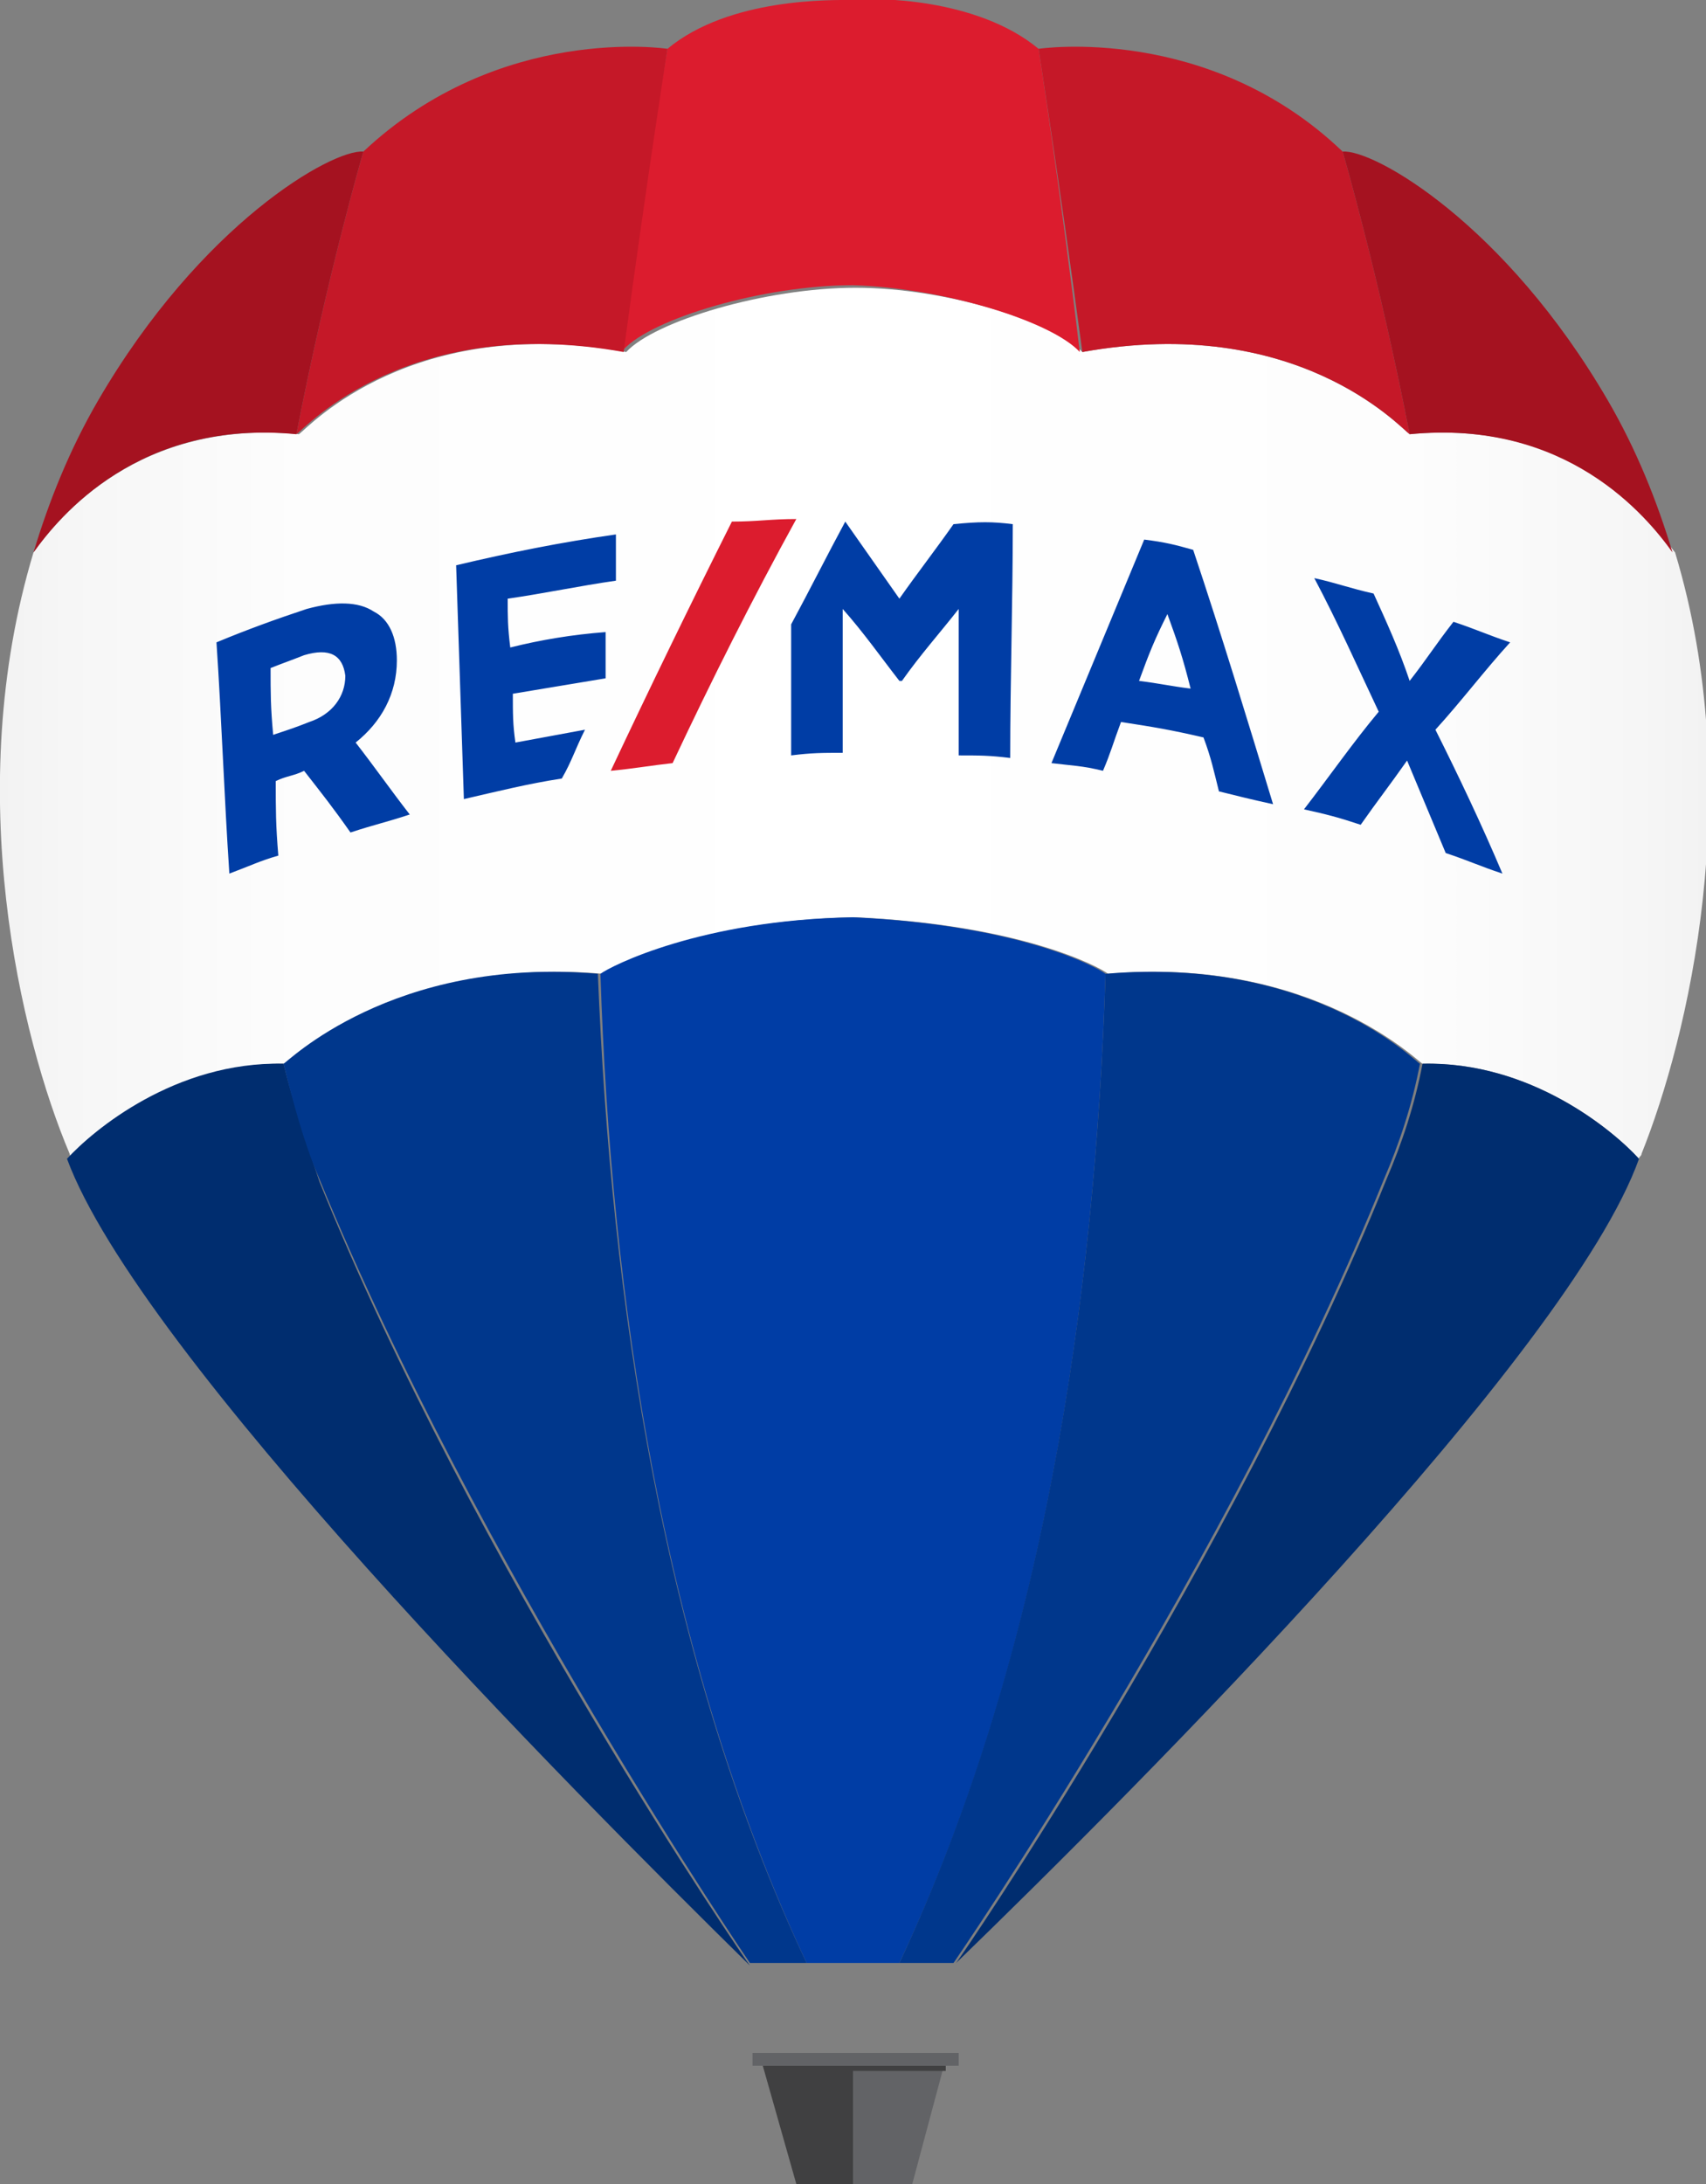
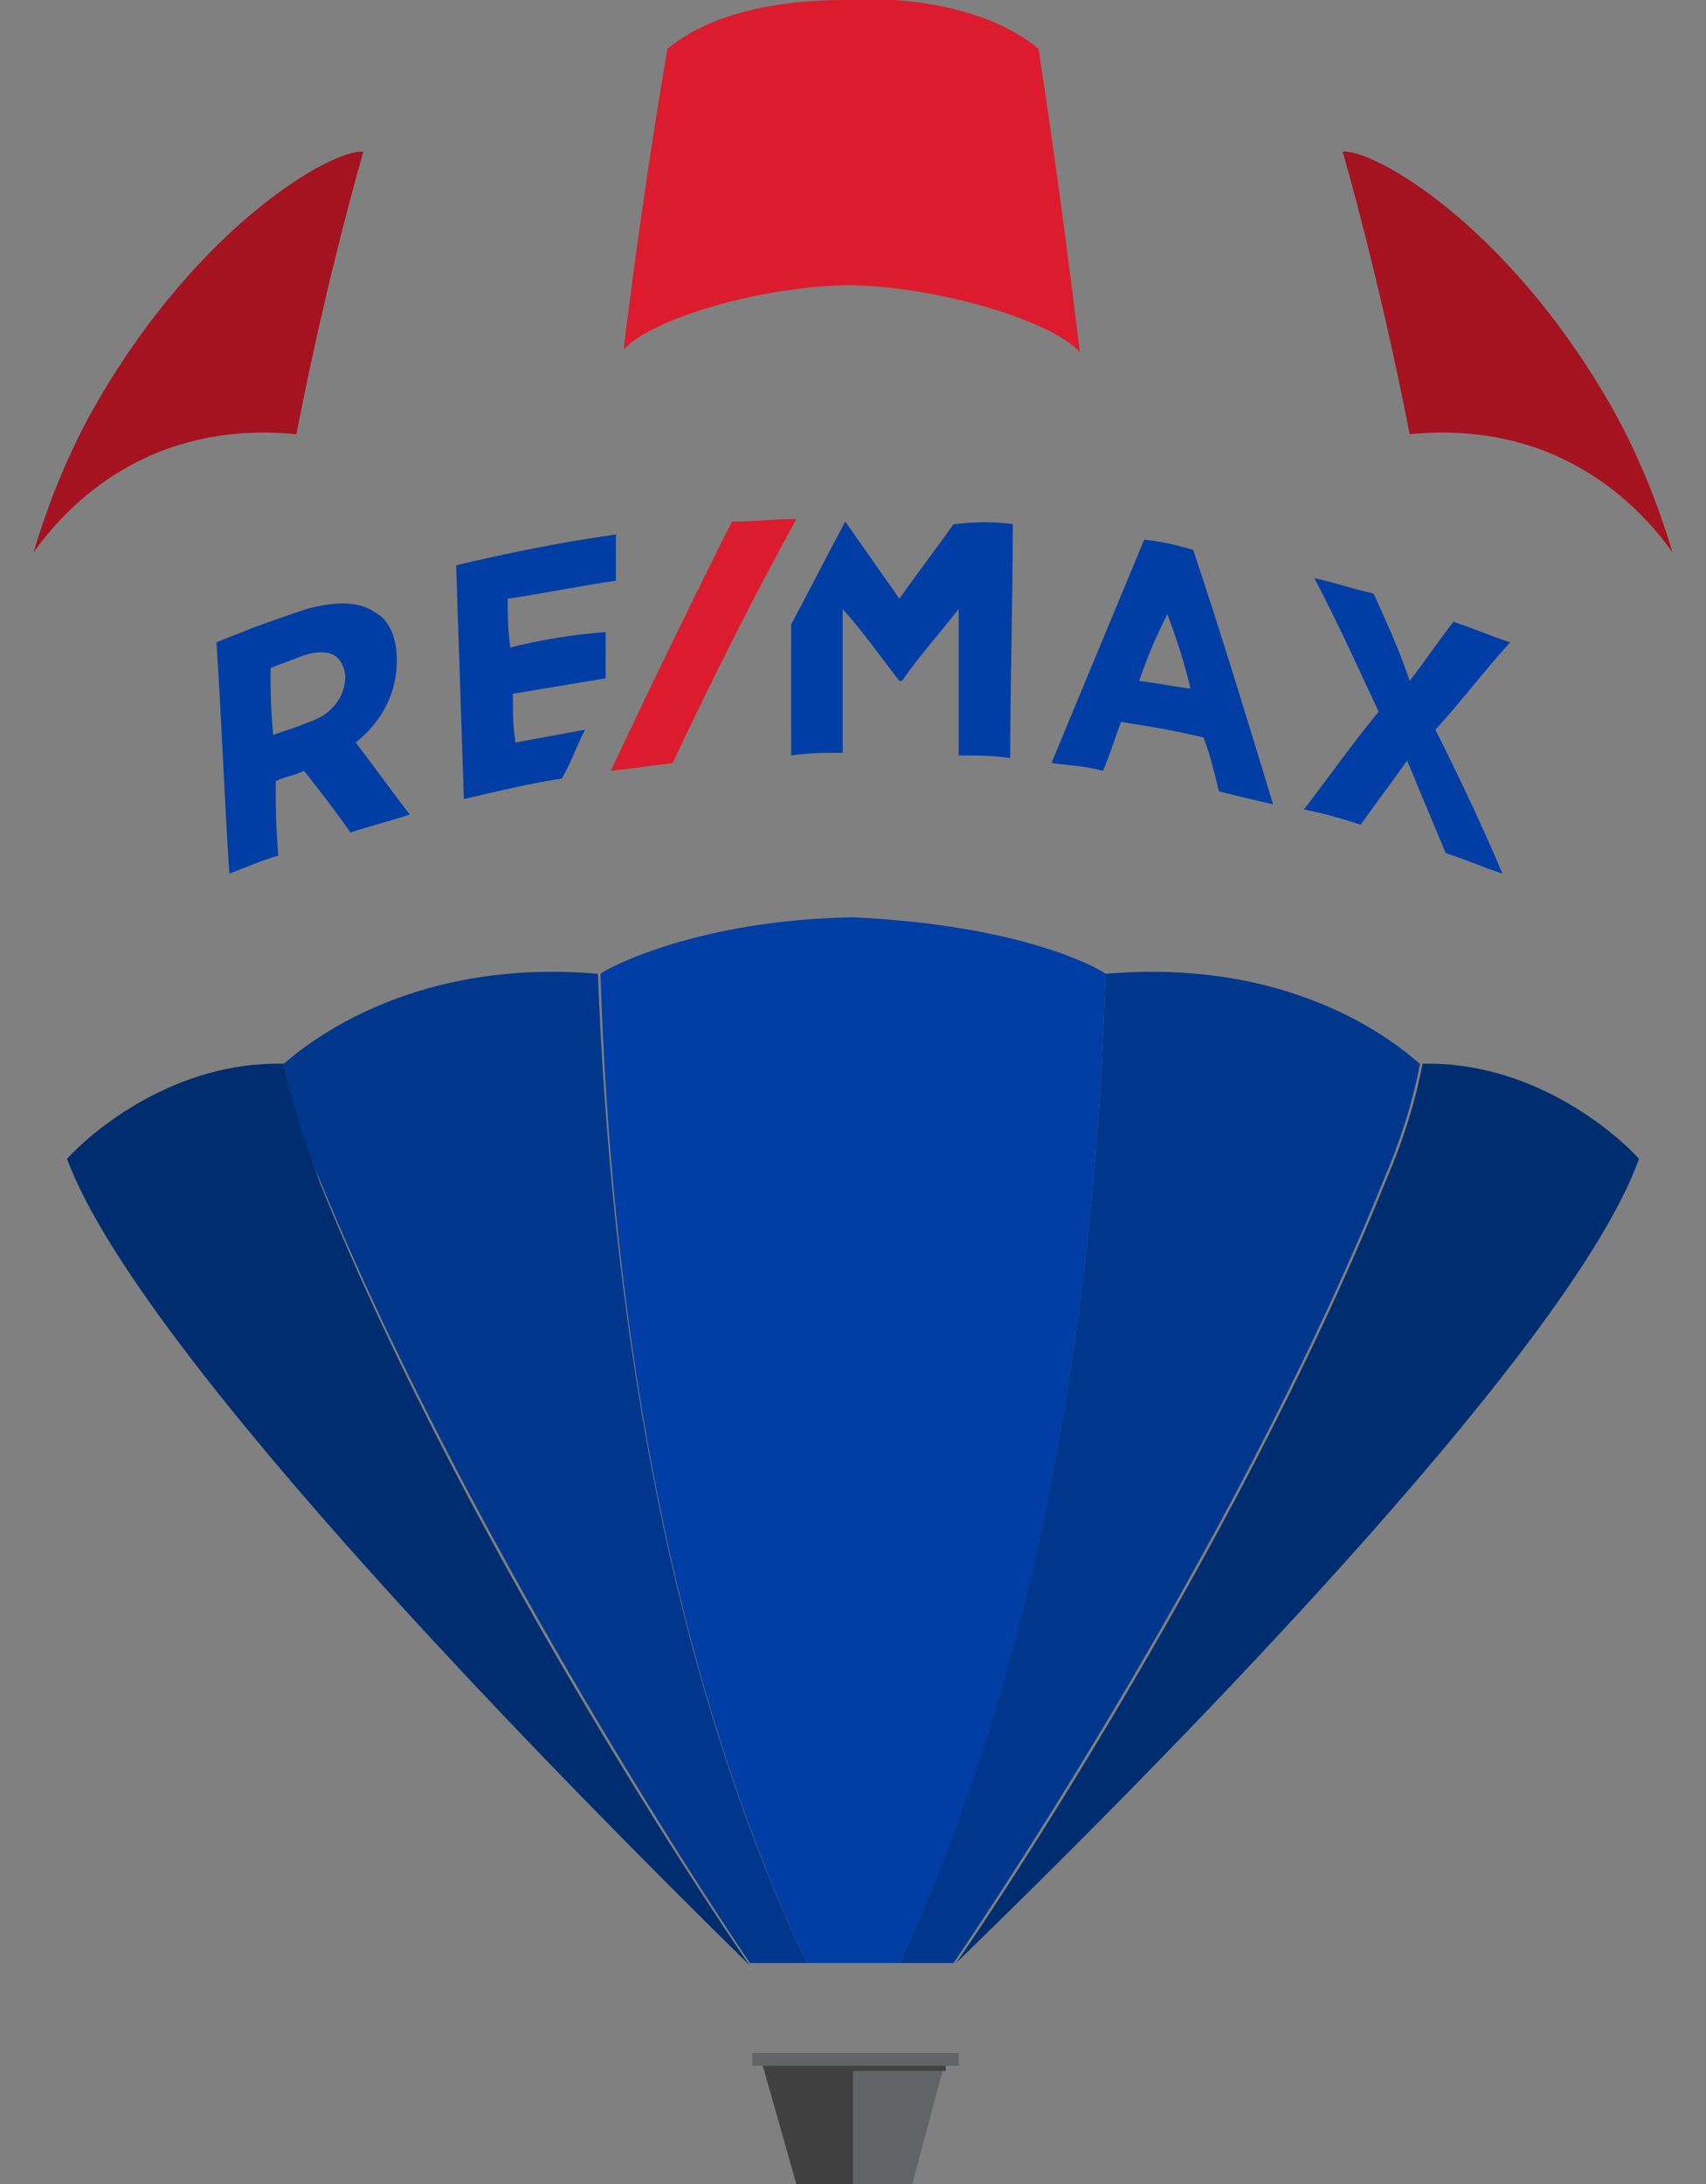
<svg xmlns="http://www.w3.org/2000/svg" width="100" height="128" viewBox="0 0 100 128" fill="none">
  <rect x="0" y="0" width="100" height="128" fill="#808080" stroke="none" />
  <g clip-path="url(#clip0_84_2)">
    <g clip-path="url(#clip1_84_2)">
-       <path d="M1.964 32.376C3.474 30.268 8.157 24.546 17.523 25.449C18.127 24.998 24.169 18.372 36.707 20.631C38.369 18.823 44.864 16.866 50.151 16.866C55.438 16.866 61.631 18.823 63.444 20.631C75.982 18.372 82.024 24.998 82.628 25.449C91.994 24.546 96.526 30.268 98.187 32.376C102.417 46.381 98.943 60.838 96.224 67.614C96.224 67.765 96.073 67.765 96.073 67.915C94.562 66.259 89.728 62.193 83.384 62.343C83.233 62.343 77.039 56.019 64.955 57.073C64.35 56.621 59.819 54.212 50.151 53.76C41.239 53.911 35.952 56.621 35.347 57.073C23.112 56.019 17.07 62.343 16.919 62.343C10.423 62.193 5.74 66.259 4.23 67.915C4.23 67.765 4.079 67.765 4.079 67.614C1.208 60.838 -2.266 46.381 1.964 32.376Z" fill="url(#paint0_linear_84_2)" />
      <path d="M18.731 69.271C27.795 91.708 43.807 115.049 43.958 115.2C33.233 104.659 8.157 79.36 3.927 67.915C5.438 66.259 10.272 62.193 16.616 62.343C17.221 64.753 17.976 67.012 18.731 69.271ZM96.073 67.915C94.562 66.259 89.728 62.193 83.384 62.343C82.93 64.753 82.175 67.012 81.269 69.12C72.205 91.558 56.193 114.899 56.042 115.049C66.767 104.659 91.994 79.36 96.073 67.915Z" fill="#002D6F" />
      <path d="M23.263 38.701C23.263 37.346 22.81 36.292 21.904 35.84C20.997 35.238 19.638 35.238 17.976 35.69C16.163 36.292 14.502 36.894 12.689 37.647C12.991 42.165 13.142 46.682 13.444 51.2C14.653 50.748 15.257 50.447 16.314 50.146C16.163 48.339 16.163 47.435 16.163 45.779C16.767 45.478 17.221 45.478 17.825 45.176C18.882 46.532 19.486 47.285 20.544 48.791C21.904 48.339 22.659 48.188 24.018 47.736C22.961 46.381 21.904 44.875 20.846 43.52C22.357 42.315 23.263 40.659 23.263 38.701ZM20.242 39.605C20.242 40.809 19.486 41.864 18.127 42.315C17.372 42.617 16.919 42.767 16.012 43.068C15.861 41.412 15.861 40.659 15.861 39.153C16.616 38.852 17.07 38.701 17.825 38.4C19.335 37.948 20.091 38.4 20.242 39.605ZM67.07 31.624C65.257 35.991 63.444 40.358 61.632 44.725C62.84 44.875 63.444 44.875 64.653 45.176C65.106 44.122 65.257 43.52 65.71 42.315C67.674 42.617 68.58 42.767 70.544 43.219C70.997 44.424 71.148 45.176 71.45 46.381C72.659 46.682 73.263 46.833 74.623 47.134C73.112 42.165 71.601 37.195 69.94 32.226C68.882 31.925 68.278 31.774 67.07 31.624ZM69.789 40.358C68.58 40.207 67.976 40.056 66.767 39.906C67.372 38.249 67.674 37.496 68.429 35.991C69.033 37.647 69.335 38.551 69.789 40.358ZM88.067 51.2C86.707 50.748 86.103 50.447 84.743 49.995C83.988 48.188 83.233 46.381 82.478 44.574C81.42 46.08 80.816 46.833 79.758 48.339C78.399 47.887 77.795 47.736 76.435 47.435C77.946 45.478 79.305 43.52 80.816 41.713C79.607 39.153 78.399 36.442 77.039 33.882C78.399 34.184 79.154 34.485 80.514 34.786C81.269 36.442 82.024 38.099 82.629 39.906C83.686 38.551 84.139 37.798 85.197 36.442C86.556 36.894 87.16 37.195 88.52 37.647C87.009 39.304 85.65 41.111 84.139 42.767C85.499 45.478 86.858 48.339 88.067 51.2ZM34.29 42.767C33.686 43.972 33.535 44.574 32.931 45.628C30.967 45.929 29.154 46.381 27.191 46.833C27.039 42.315 26.888 37.647 26.737 33.13C29.91 32.377 32.931 31.774 36.103 31.322C36.103 32.377 36.103 32.979 36.103 34.033C33.988 34.334 31.873 34.786 29.759 35.087C29.759 36.141 29.759 36.744 29.91 37.948C31.722 37.496 33.535 37.195 35.499 37.045C35.499 38.099 35.499 38.701 35.499 39.755C33.686 40.056 31.873 40.358 30.061 40.659C30.061 41.864 30.061 42.466 30.212 43.52C31.873 43.219 32.629 43.068 34.29 42.767ZM59.366 30.72C59.366 35.238 59.215 39.906 59.215 44.424C58.006 44.273 57.402 44.273 56.194 44.273C56.194 41.412 56.194 38.551 56.194 35.69C55.136 37.045 53.928 38.4 52.87 39.906H52.719C51.662 38.551 50.604 37.045 49.396 35.69C49.396 38.551 49.396 41.412 49.396 44.122C48.188 44.122 47.583 44.122 46.375 44.273C46.375 41.713 46.375 39.153 46.375 36.593C47.432 34.635 48.49 32.527 49.547 30.57C50.604 32.075 51.662 33.581 52.719 35.087C53.777 33.581 54.834 32.226 55.891 30.72C57.402 30.57 58.157 30.57 59.366 30.72Z" fill="#003DA5" />
      <path d="M39.426 44.725C41.692 39.906 44.109 35.087 46.677 30.419C45.166 30.419 44.411 30.569 42.901 30.569C40.484 35.388 38.067 40.358 35.801 45.176C37.311 45.026 38.067 44.875 39.426 44.725Z" fill="#DC1C2E" />
      <path d="M56.194 121.073H44.109V120.32H56.194V121.073ZM50 128H53.474L55.287 121.223H49.849V128H50Z" fill="#626366" />
      <path d="M55.438 121.073H44.713L46.677 128H50V121.374H55.438V121.073Z" fill="#404041" />
      <path d="M64.803 57.073C64.199 56.621 59.668 54.212 50 53.76C41.087 53.911 35.8 56.621 35.196 57.073C35.8 75.897 38.822 96.979 47.281 115.049H52.719C61.178 97.129 64.199 76.047 64.803 57.073Z" fill="#003DA5" />
      <path d="M47.281 115.049H43.958C43.958 115.049 27.946 91.558 18.731 69.12C17.825 67.012 17.221 64.753 16.616 62.343C16.767 62.343 22.961 56.019 35.045 57.073C35.801 76.047 38.822 97.129 47.281 115.049Z" fill="#00378C" />
      <path d="M52.719 115.049C61.178 96.979 64.199 76.047 64.804 57.073C77.039 56.019 83.082 62.343 83.233 62.343C82.779 64.753 82.024 67.012 81.118 69.12C72.054 91.558 55.891 115.049 55.891 115.049H52.719Z" fill="#00378C" />
      <path d="M63.293 20.631C62.085 10.541 60.876 2.861 60.876 2.861C57.251 -0.151 51.209 -0.151 50 -3.95821e-05C48.792 -3.95821e-05 42.749 -0.151 39.124 2.861C39.124 2.861 37.764 10.541 36.556 20.48C38.218 18.673 44.713 16.715 50 16.715C55.287 16.866 61.631 18.823 63.293 20.631Z" fill="#DC1C2E" />
-       <path d="M21.299 8.885C21.299 8.885 19.184 16.113 17.372 25.449C17.976 24.998 24.018 18.372 36.556 20.631C37.915 10.541 39.124 2.861 39.124 2.861C39.124 2.861 29.305 1.355 21.299 8.885Z" fill="#C51828" />
-       <path d="M78.701 8.885C78.701 8.885 80.816 16.113 82.629 25.449C82.024 24.998 75.982 18.372 63.444 20.631C62.085 10.541 60.876 2.861 60.876 2.861C60.876 2.861 70.846 1.355 78.701 8.885Z" fill="#C51828" />
      <path d="M1.964 32.376C2.87 29.365 4.079 26.353 5.74 23.492C11.783 13.101 19.486 8.734 21.299 8.885C21.299 8.885 19.184 16.113 17.372 25.449C8.157 24.546 3.474 30.268 1.964 32.376ZM98.036 32.376C97.13 29.365 95.922 26.353 94.26 23.492C88.218 13.101 80.514 8.734 78.701 8.885C78.701 8.885 80.816 16.113 82.629 25.449C91.843 24.546 96.526 30.268 98.036 32.376Z" fill="#A51220" />
    </g>
  </g>
  <defs>
    <linearGradient id="paint0_linear_84_2" x1="2.23423e-05" y1="42.382" x2="100.043" y2="42.382" gradientUnits="userSpaceOnUse">
      <stop stop-color="#F2F2F2" />
      <stop offset="0.039" stop-color="#F6F6F6" />
      <stop offset="0.176" stop-color="#FDFDFD" />
      <stop offset="0.5" stop-color="white" />
      <stop offset="0.824" stop-color="#FDFDFD" />
      <stop offset="0.961" stop-color="#F6F6F6" />
      <stop offset="1" stop-color="#F2F2F2" />
    </linearGradient>
    <clipPath id="clip0_84_2">
      <rect width="100" height="128" fill="white" />
    </clipPath>
    <clipPath id="clip1_84_2">
      <rect width="100" height="128" fill="white" />
    </clipPath>
  </defs>
</svg>